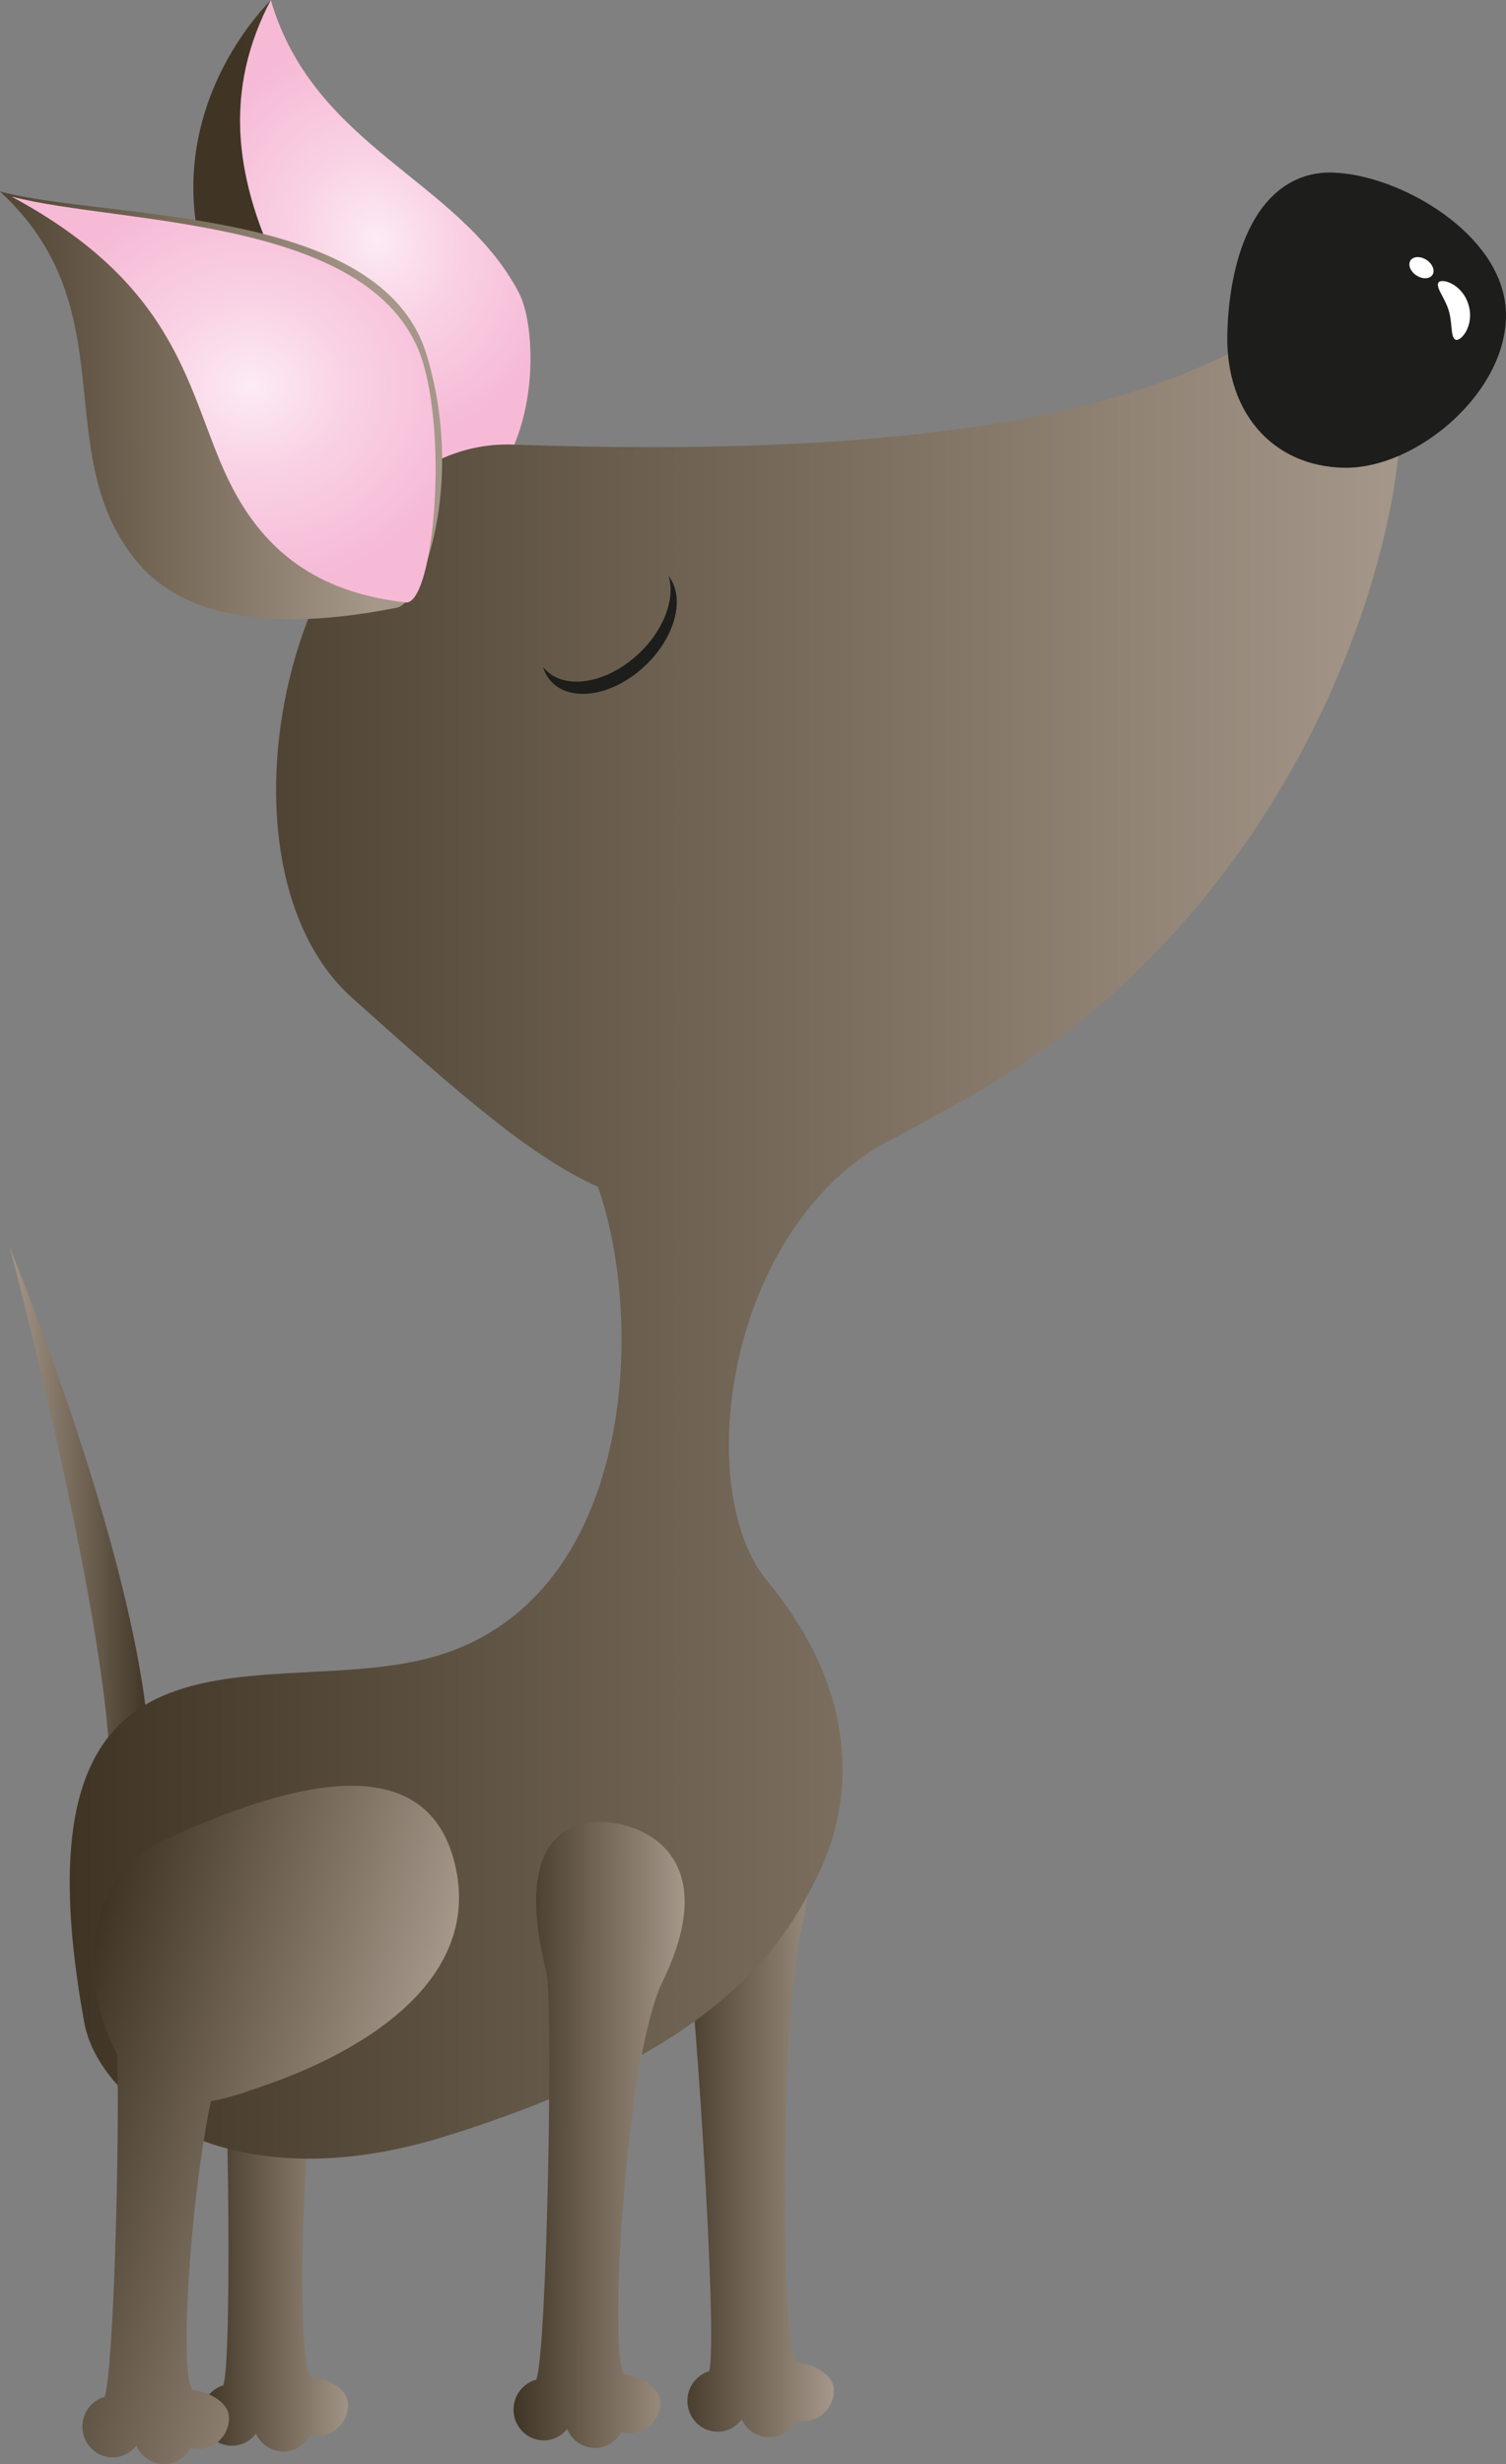
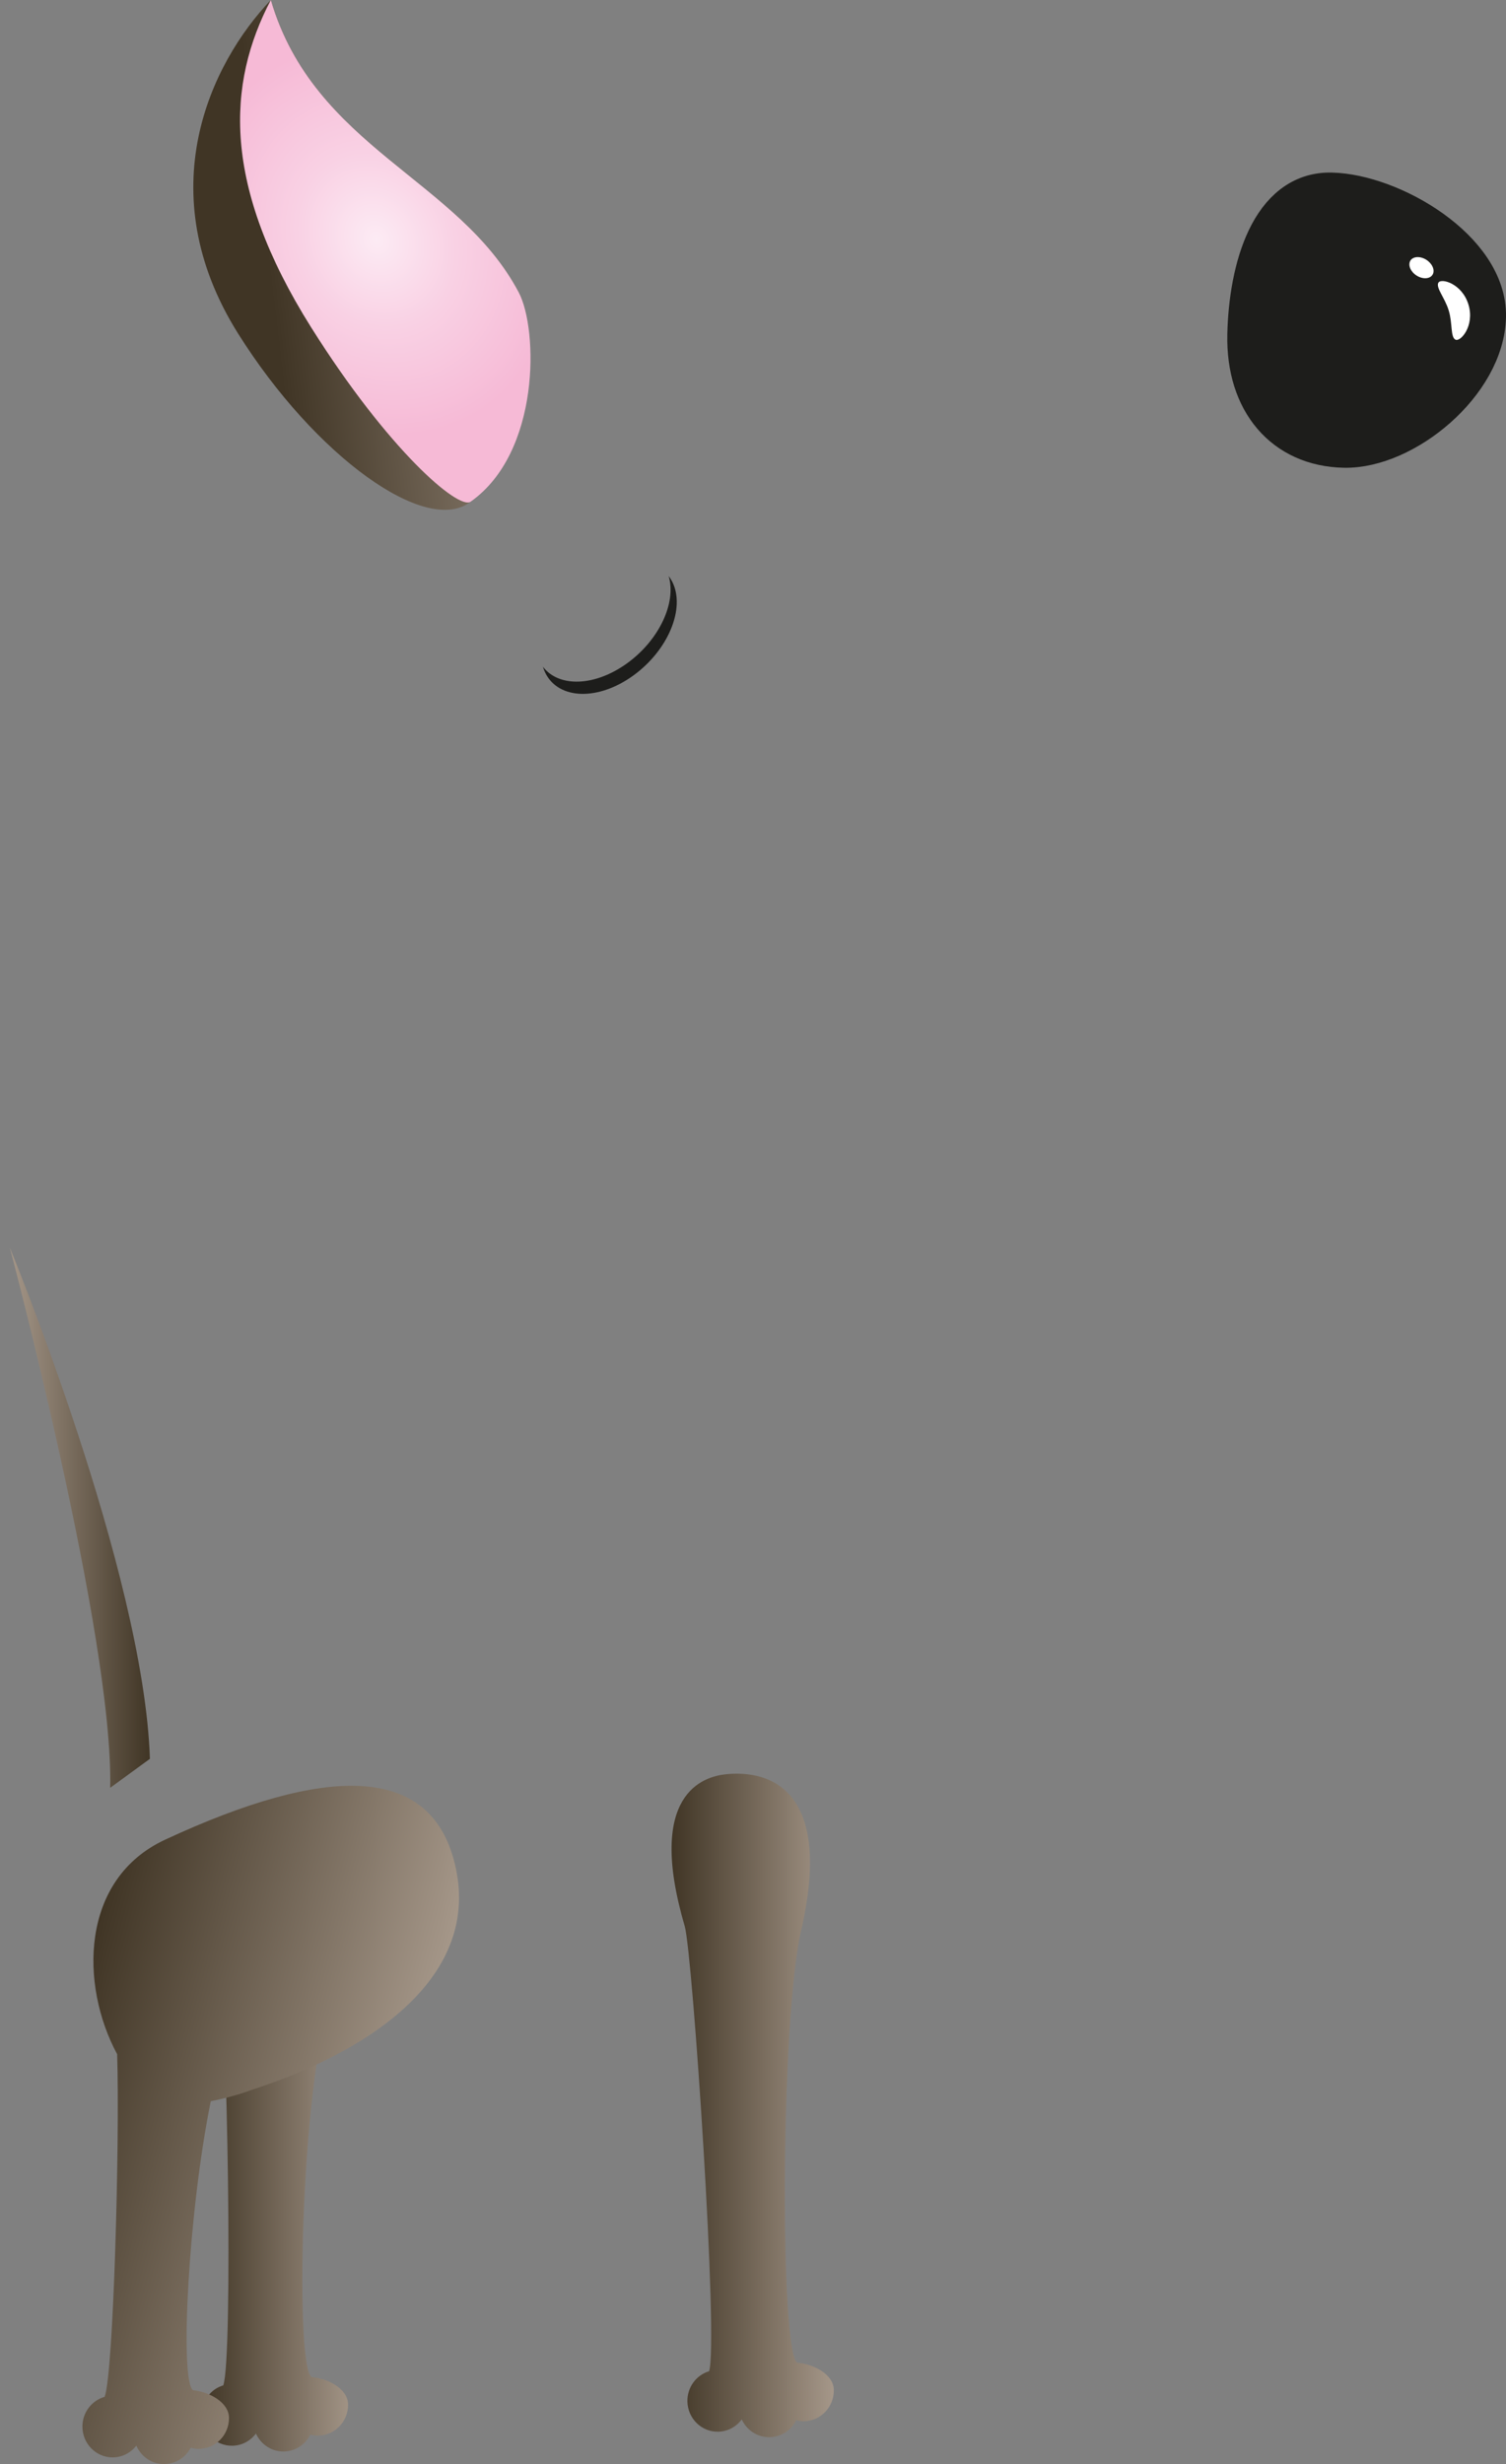
<svg xmlns="http://www.w3.org/2000/svg" xmlns:xlink="http://www.w3.org/1999/xlink" viewBox="0 0 245.77 402.1">
  <rect x="0" y="0" width="245.77" height="402.1" fill="#808080" stroke="none" />
  <defs>
    <style> .cls-1 { fill: #fff; } .cls-2 { fill: url(#linear-gradient-5); } .cls-3 { fill: url(#linear-gradient-6); } .cls-4 { fill: url(#linear-gradient-8); } .cls-5 { fill: url(#linear-gradient); } .cls-6 { fill: url(#linear-gradient-7); } .cls-7 { stroke: #1d1d1b; stroke-miterlimit: 10; stroke-width: 7px; } .cls-7, .cls-8 { fill: #1d1d1b; } .cls-9 { fill: url(#linear-gradient-2); } .cls-10 { fill: url(#linear-gradient-4); } .cls-11 { fill: url(#linear-gradient-3); } .cls-12 { fill: url(#Red_Radial-2); } .cls-13 { fill: url(#Red_Radial); } </style>
    <linearGradient id="linear-gradient" x1="2004.32" y1="1491.88" x2="1961.39" y2="1519.07" gradientTransform="translate(645.98 -2613.62) rotate(142.68) scale(1 -1.17) skewX(3.22)" gradientUnits="userSpaceOnUse">
      <stop offset="0" stop-color="#403525" />
      <stop offset="1" stop-color="#a59789" />
    </linearGradient>
    <radialGradient id="Red_Radial" data-name="Red Radial" cx="2222.55" cy="1405.01" fx="2222.55" fy="1405.01" r="32.35" gradientTransform="translate(793.54 -2303.38) rotate(142.68) scale(.87 -1.01) skewX(3.22)" gradientUnits="userSpaceOnUse">
      <stop offset="0" stop-color="#fcebf4" />
      <stop offset=".45" stop-color="#f9d1e4" />
      <stop offset="1" stop-color="#f6bad6" />
    </radialGradient>
    <linearGradient id="linear-gradient-2" x1="2140.35" y1="765.6" x2="2117.79" y2="769.39" gradientTransform="translate(1985.18 -862.39) rotate(170.45) scale(1 -1)" gradientUnits="userSpaceOnUse">
      <stop offset="0" stop-color="#a59789" />
      <stop offset="1" stop-color="#403525" />
    </linearGradient>
    <linearGradient id="linear-gradient-3" x1="2297.28" y1="428.79" x2="2272.21" y2="429.12" gradientTransform="translate(2324.29 -110.08) rotate(179.24) scale(1 -1)" xlink:href="#linear-gradient" />
    <linearGradient id="linear-gradient-4" x1="2209.52" y1="403.74" x2="2183.04" y2="404.21" gradientTransform="translate(2311.49 -99.41) rotate(178.98) scale(1 -1)" xlink:href="#linear-gradient" />
    <linearGradient id="linear-gradient-5" x1="2376.37" y1="201.09" x2="2159.09" y2="201.09" gradientTransform="translate(2387.75) rotate(-180) scale(1 -1)" xlink:href="#linear-gradient" />
    <linearGradient id="linear-gradient-6" x1="2338.11" y1="342.48" x2="2310.2" y2="341.9" gradientTransform="translate(2428.68 55.31) rotate(-178.79) scale(1 -1)" xlink:href="#linear-gradient" />
    <linearGradient id="linear-gradient-7" x1="2196.3" y1="520.96" x2="2142.82" y2="539.46" gradientTransform="translate(2163.06 -338.01) rotate(175.91) scale(1 -1)" xlink:href="#linear-gradient" />
    <linearGradient id="linear-gradient-8" x1="2667.41" y1="394.73" x2="2601.86" y2="403.03" gradientTransform="translate(2821.33 -647.4) rotate(173.48) scale(1.09 -.98) skewX(-1.63)" gradientUnits="userSpaceOnUse">
      <stop offset="0" stop-color="#403525" />
      <stop offset=".55" stop-color="#796b5a" />
      <stop offset="1" stop-color="#a59789" />
    </linearGradient>
    <radialGradient id="Red_Radial-2" data-name="Red Radial" cx="2879.87" cy="421.13" fx="2879.87" fy="421.13" r="38.45" gradientTransform="translate(2678.87 -598.85) rotate(173.48) scale(.94 -.85) skewX(-1.62)" xlink:href="#Red_Radial" />
  </defs>
  <g id="_лой_1" data-name="Слой 1" />
  <g id="_лой_2" data-name="Слой 2">
    <g id="Layer_1" data-name="Layer 1">
      <g>
        <g>
          <path d="M84.66,47.73c3.17,6.02,3.15,25.51-7.86,34.14-7.21,5.65-25.36-7.4-37.94-27.43C24.3,31.26,34.36,10.32,44.2,0c7.08,24.15,30.71,29.22,40.46,47.73Z" style="fill: url(#linear-gradient);" />
          <path d="M84.66,47.73c3.17,6.02,3.54,26.09-7.86,34.14-1.97,1.39-13.45-8.44-26.03-28.46C36.2,30.22,37.01,13.7,44.2,0c7.08,24.15,30.71,29.22,40.46,47.73Z" style="fill: url(#Red_Radial);" />
        </g>
        <path d="M24.46,287.01c-.97-30.49-22.87-83.45-22.87-83.45,0,0,16.95,63.66,16.39,88.18" style="fill: url(#linear-gradient-2);" />
        <path d="M36.44,389.24c1.62-4.56,.63-62.16-.63-66.52-6.27-21.73,3.24-24.37,6.8-24.74,7.45-.76,21.72,4.27,12.18,25.65-5.65,12.65-6.8,62.42-3.94,64.27,2.52,.19,5.91,1.82,5.95,4.45,.04,2.78-2.14,5.06-4.86,5.1-.45,0-.89-.05-1.3-.16-.8,1.61-2.43,2.73-4.33,2.75-2.01,.03-3.75-1.18-4.54-2.93-.89,1.19-2.28,1.97-3.86,1.99-2.72,.04-4.96-2.19-5-4.97-.03-2.31,1.47-4.28,3.54-4.89Z" style="fill: url(#linear-gradient-3);" />
        <path d="M115.71,386.97c1.6-4.57-2.69-68.32-3.97-72.67-6.37-21.7,3.13-24.39,6.69-24.77,7.44-.79,17.57,2.78,12.29,25.59-3.32,14.35-3.48,68.61-.62,70.44,2.52,.18,5.92,1.79,5.97,4.42,.05,2.78-2.12,5.07-4.84,5.12-.45,0-.89-.05-1.3-.16-.8,1.62-2.42,2.74-4.32,2.77-2.01,.04-3.76-1.16-4.56-2.91-.88,1.2-2.27,1.98-3.85,2.01-2.72,.05-4.97-2.16-5.02-4.95-.04-2.31,1.45-4.28,3.52-4.91Z" style="fill: url(#linear-gradient-4);" />
-         <path d="M71.89,270.03c31.79-10.02,33.38-54.5,25.68-76.38-10.91-4.85-22.58-15.13-40.09-30.8-25.73-23.02-8.84-91.55,26.24-90.3,129.66,4.63,121.17-30.87,140.47-20.84,12.62,6.57,.77,88.76-64.83,126.57-4.54,2.61-8.72,4.95-12.62,7.01,.02,.14-.17,.25-.57,.3-.78,.41-1.55,.81-2.31,1.2-25.63,15.02-30.78,56.53-18.67,71.18,18.29,22.12,11.6,40.95,8.68,47.18-6.37,13.61-17.84,29.93-61.07,43.42-36.18,11.29-56.73-5.79-59.05-18.52-13.09-71.97,30.97-51.46,58.14-60.02Z" style="fill: url(#linear-gradient-5);" />
-         <path d="M87.52,388.33c1.78-4.5,2.76-62.1,1.65-66.5-5.52-21.93,4.08-24.25,7.65-24.49,7.47-.5,21.56,5.01,11.29,26.05-6.08,12.45-8.94,62.15-6.15,64.09,2.51,.28,5.84,2.02,5.79,4.65-.06,2.78-2.31,4.99-5.04,4.93-.45,0-.88-.08-1.29-.21-.86,1.58-2.53,2.64-4.42,2.6-2.01-.04-3.71-1.31-4.44-3.08-.93,1.16-2.35,1.89-3.93,1.86-2.72-.06-4.88-2.36-4.82-5.14,.05-2.31,1.62-4.22,3.71-4.77Z" style="fill: url(#linear-gradient-6);" />
-         <path d="M13.45,395.95c.01-2.31,1.55-4.25,3.63-4.83,1.45-3.84,2.48-41.83,2.04-55.91-6.07-11.21-6.09-28.55,7.83-35.01,26.56-12.33,42.77-12.02,47.03,3.02,5.23,18.44-12.39,31.11-32.7,37.74-2.3,.87-4.69,1.49-6.88,1.92-3.63,17.79-5.13,45.66-2.89,47.16,2.52,.24,5.88,1.93,5.86,4.56-.01,2.78-2.23,5.02-4.95,5.01-.45,0-.89-.07-1.3-.19-.83,1.6-2.48,2.68-4.38,2.67-2.01,0-3.73-1.25-4.49-3.01-.91,1.18-2.32,1.93-3.9,1.92-2.72-.01-4.92-2.28-4.9-5.06Z" style="fill: url(#linear-gradient-7);" />
+         <path d="M13.45,395.95c.01-2.31,1.55-4.25,3.63-4.83,1.45-3.84,2.48-41.83,2.04-55.91-6.07-11.21-6.09-28.55,7.83-35.01,26.56-12.33,42.77-12.02,47.03,3.02,5.23,18.44-12.39,31.11-32.7,37.74-2.3,.87-4.69,1.49-6.88,1.92-3.63,17.79-5.13,45.66-2.89,47.16,2.52,.24,5.88,1.93,5.86,4.56-.01,2.78-2.23,5.02-4.95,5.01-.45,0-.89-.07-1.3-.19-.83,1.6-2.48,2.68-4.38,2.67-2.01,0-3.73-1.25-4.49-3.01-.91,1.18-2.32,1.93-3.9,1.92-2.72-.01-4.92-2.28-4.9-5.06" style="fill: url(#linear-gradient-7);" />
        <g>
-           <path d="M21.86,91.05c8.95,11.47,26.51,11.36,42.88,8.12,4.16-.82,11.24-20.42,4.86-41.33C62.16,33.47,17.74,35.95,0,31.25c20.66,19.05,8,42.04,21.86,59.8Z" style="fill: url(#linear-gradient-8);" />
-           <path d="M37.19,78.12c6.26,13.13,16.09,18.69,29,20.19,4.21,.49,6.92-24.4,3-38.59C62.41,35.16,19.62,36.77,1.87,32.07c27.81,14.97,28.67,32.12,35.32,46.06Z" style="fill: url(#Red_Radial-2);" />
-         </g>
+           </g>
        <path d="M102.32,108.25c-5.27,3.8-11.12,3.95-13.72,.55,.11,.37,.25,.72,.42,1.06,2.19,4.33,8.6,4.51,14.31,.39,5.71-4.12,8.57-10.98,6.38-15.31-.17-.34-.37-.65-.59-.94,1.3,4.33-1.53,10.45-6.8,14.25Z" style="fill: #1d1d1b;" />
        <g>
          <path d="M203.79,54.65c-.23,10.75,5.87,17.98,15.58,18.18,9.71,.2,22.67-10.41,22.9-21.16,.23-10.75-15.3-19.8-25.01-20.01-9.71-.21-13.24,12.23-13.47,22.98Z" style="fill: #1d1d1b; stroke: #1d1d1b; stroke-miterlimit: 10; stroke-width: 7px;" />
          <path d="M233.91,44.53c-.22,.83-1.26,1.12-2.33,.65-1.07-.47-1.75-1.52-1.54-2.35s1.26-1.12,2.33-.65,1.75,1.52,1.54,2.35Z" style="fill: #fff;" />
          <path d="M237.51,55.42c-.82-.44-.45-2.63-1.08-4.73-.63-2.1-2.14-3.73-1.7-4.55,.44-.82,3.88,.12,4.92,3.58,1.04,3.46-1.32,6.14-2.14,5.7Z" style="fill: #fff;" />
        </g>
      </g>
    </g>
  </g>
</svg>